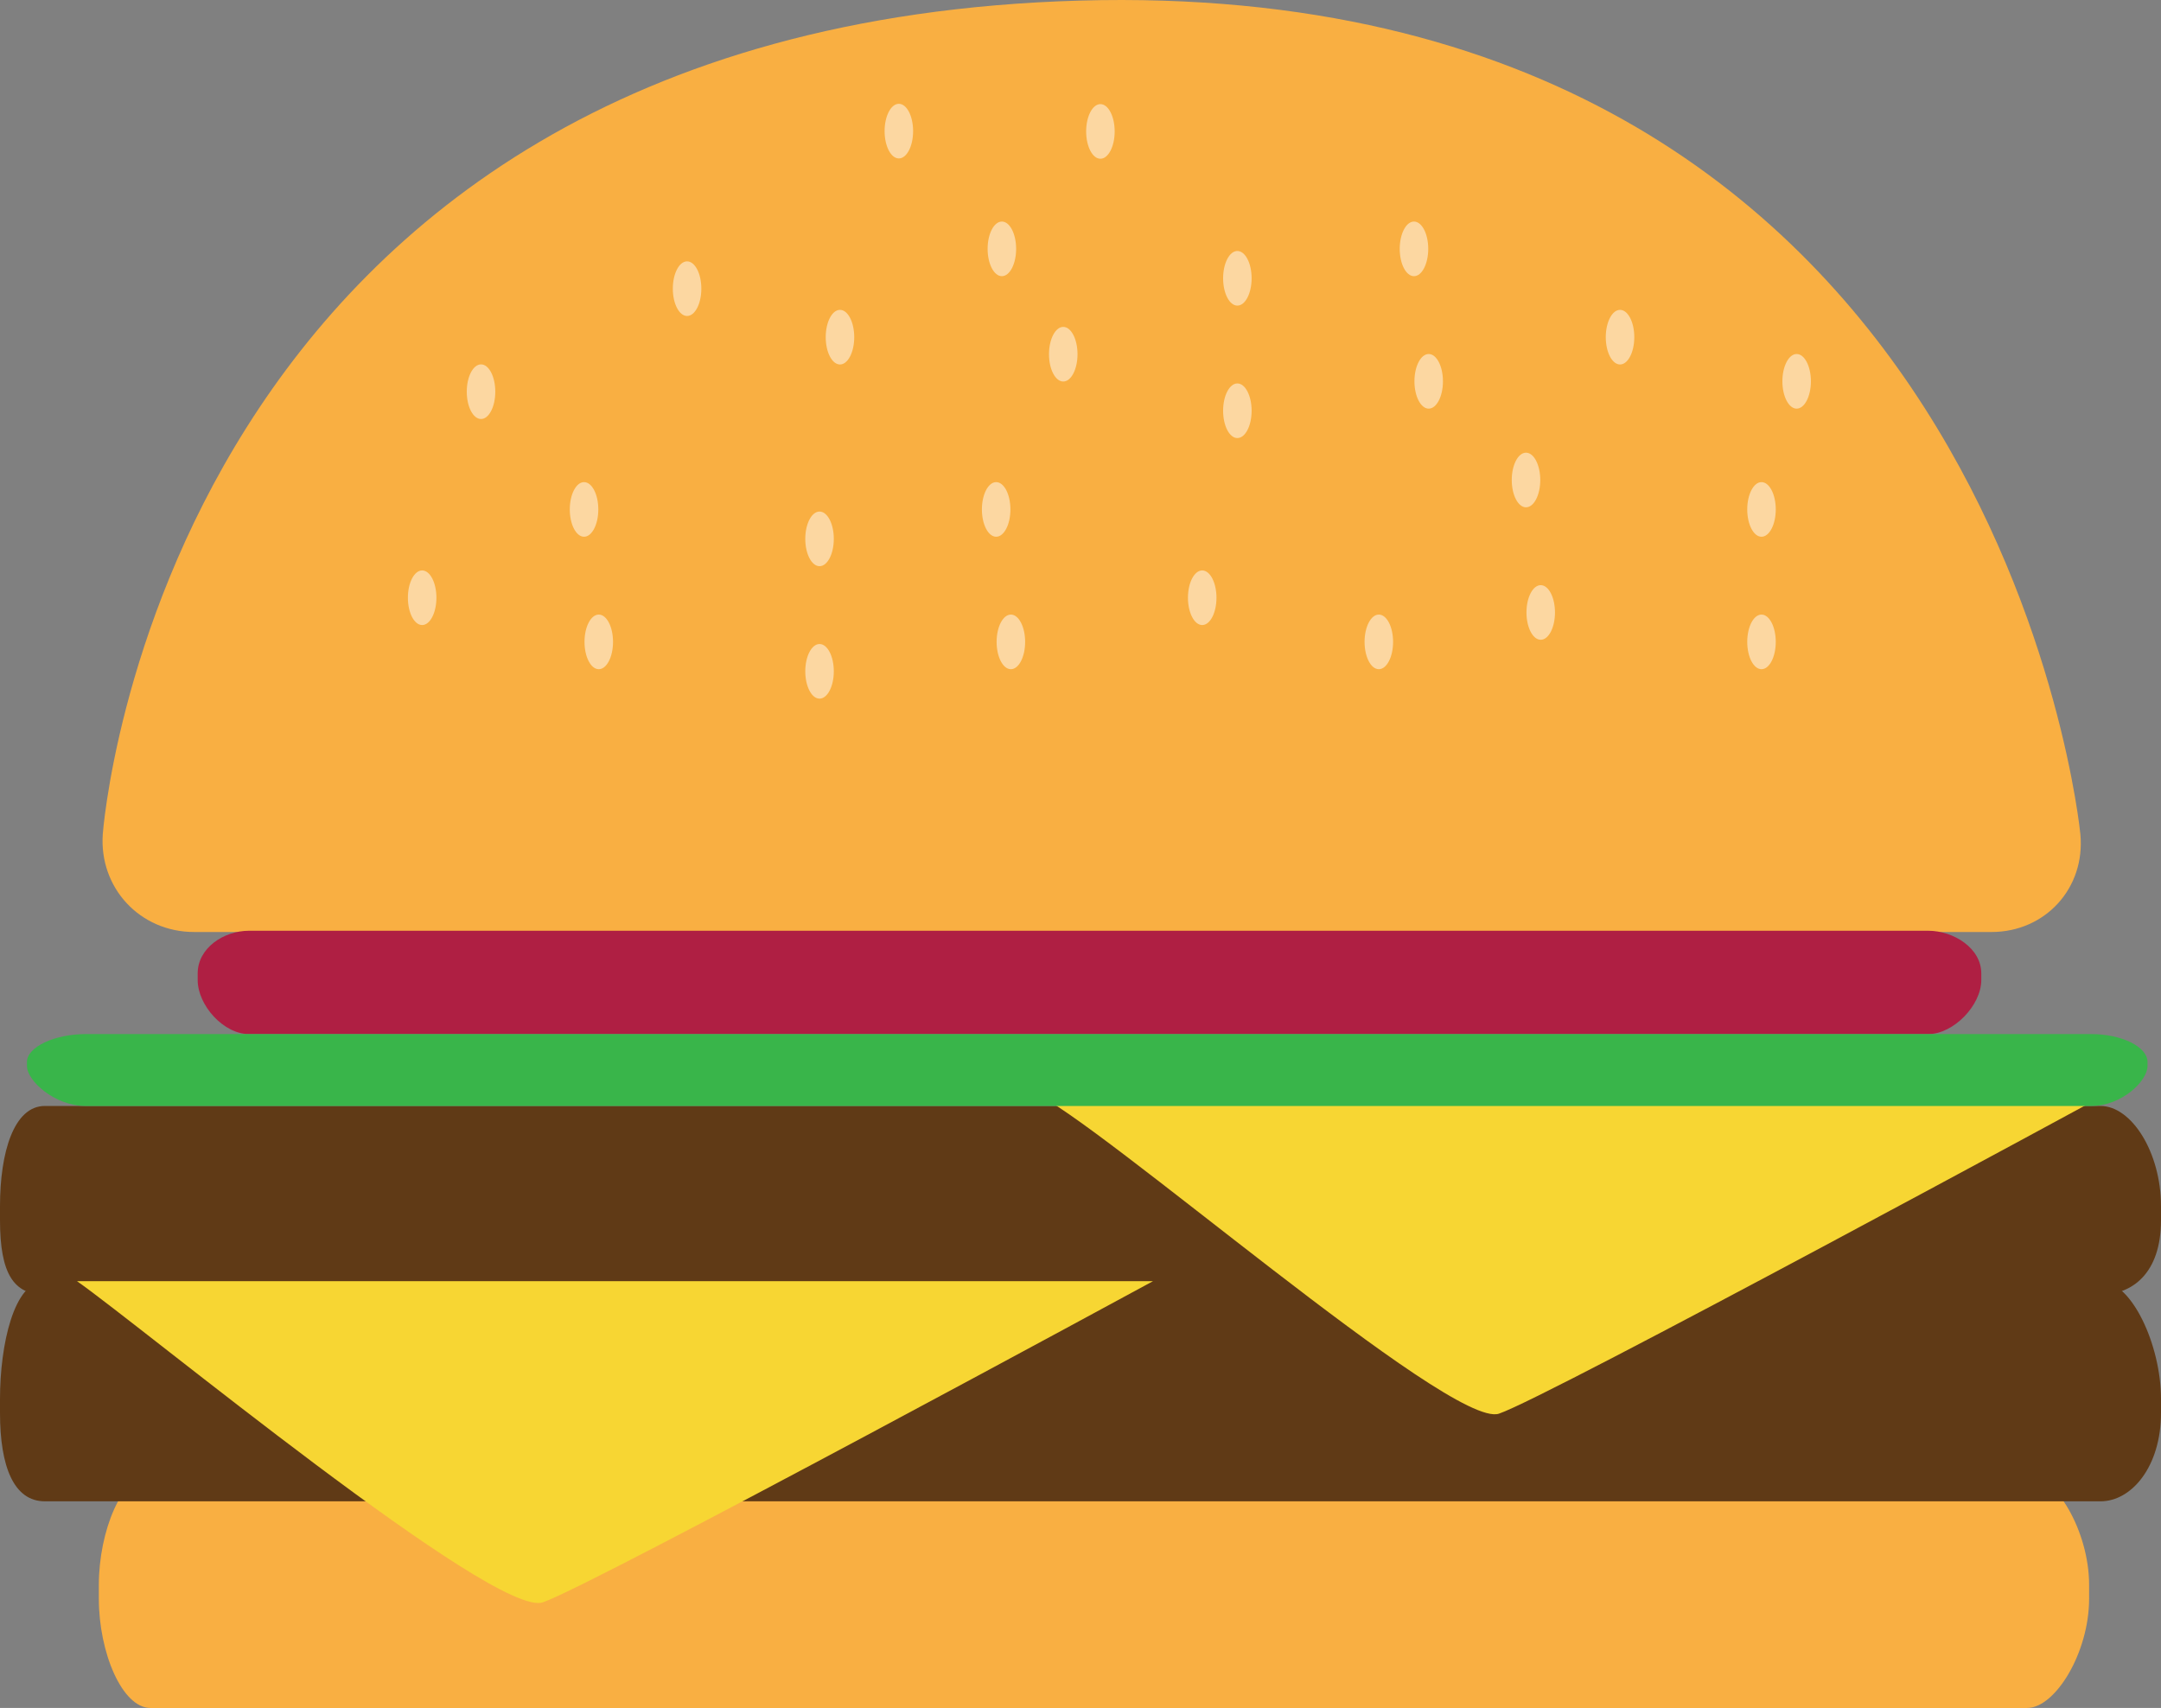
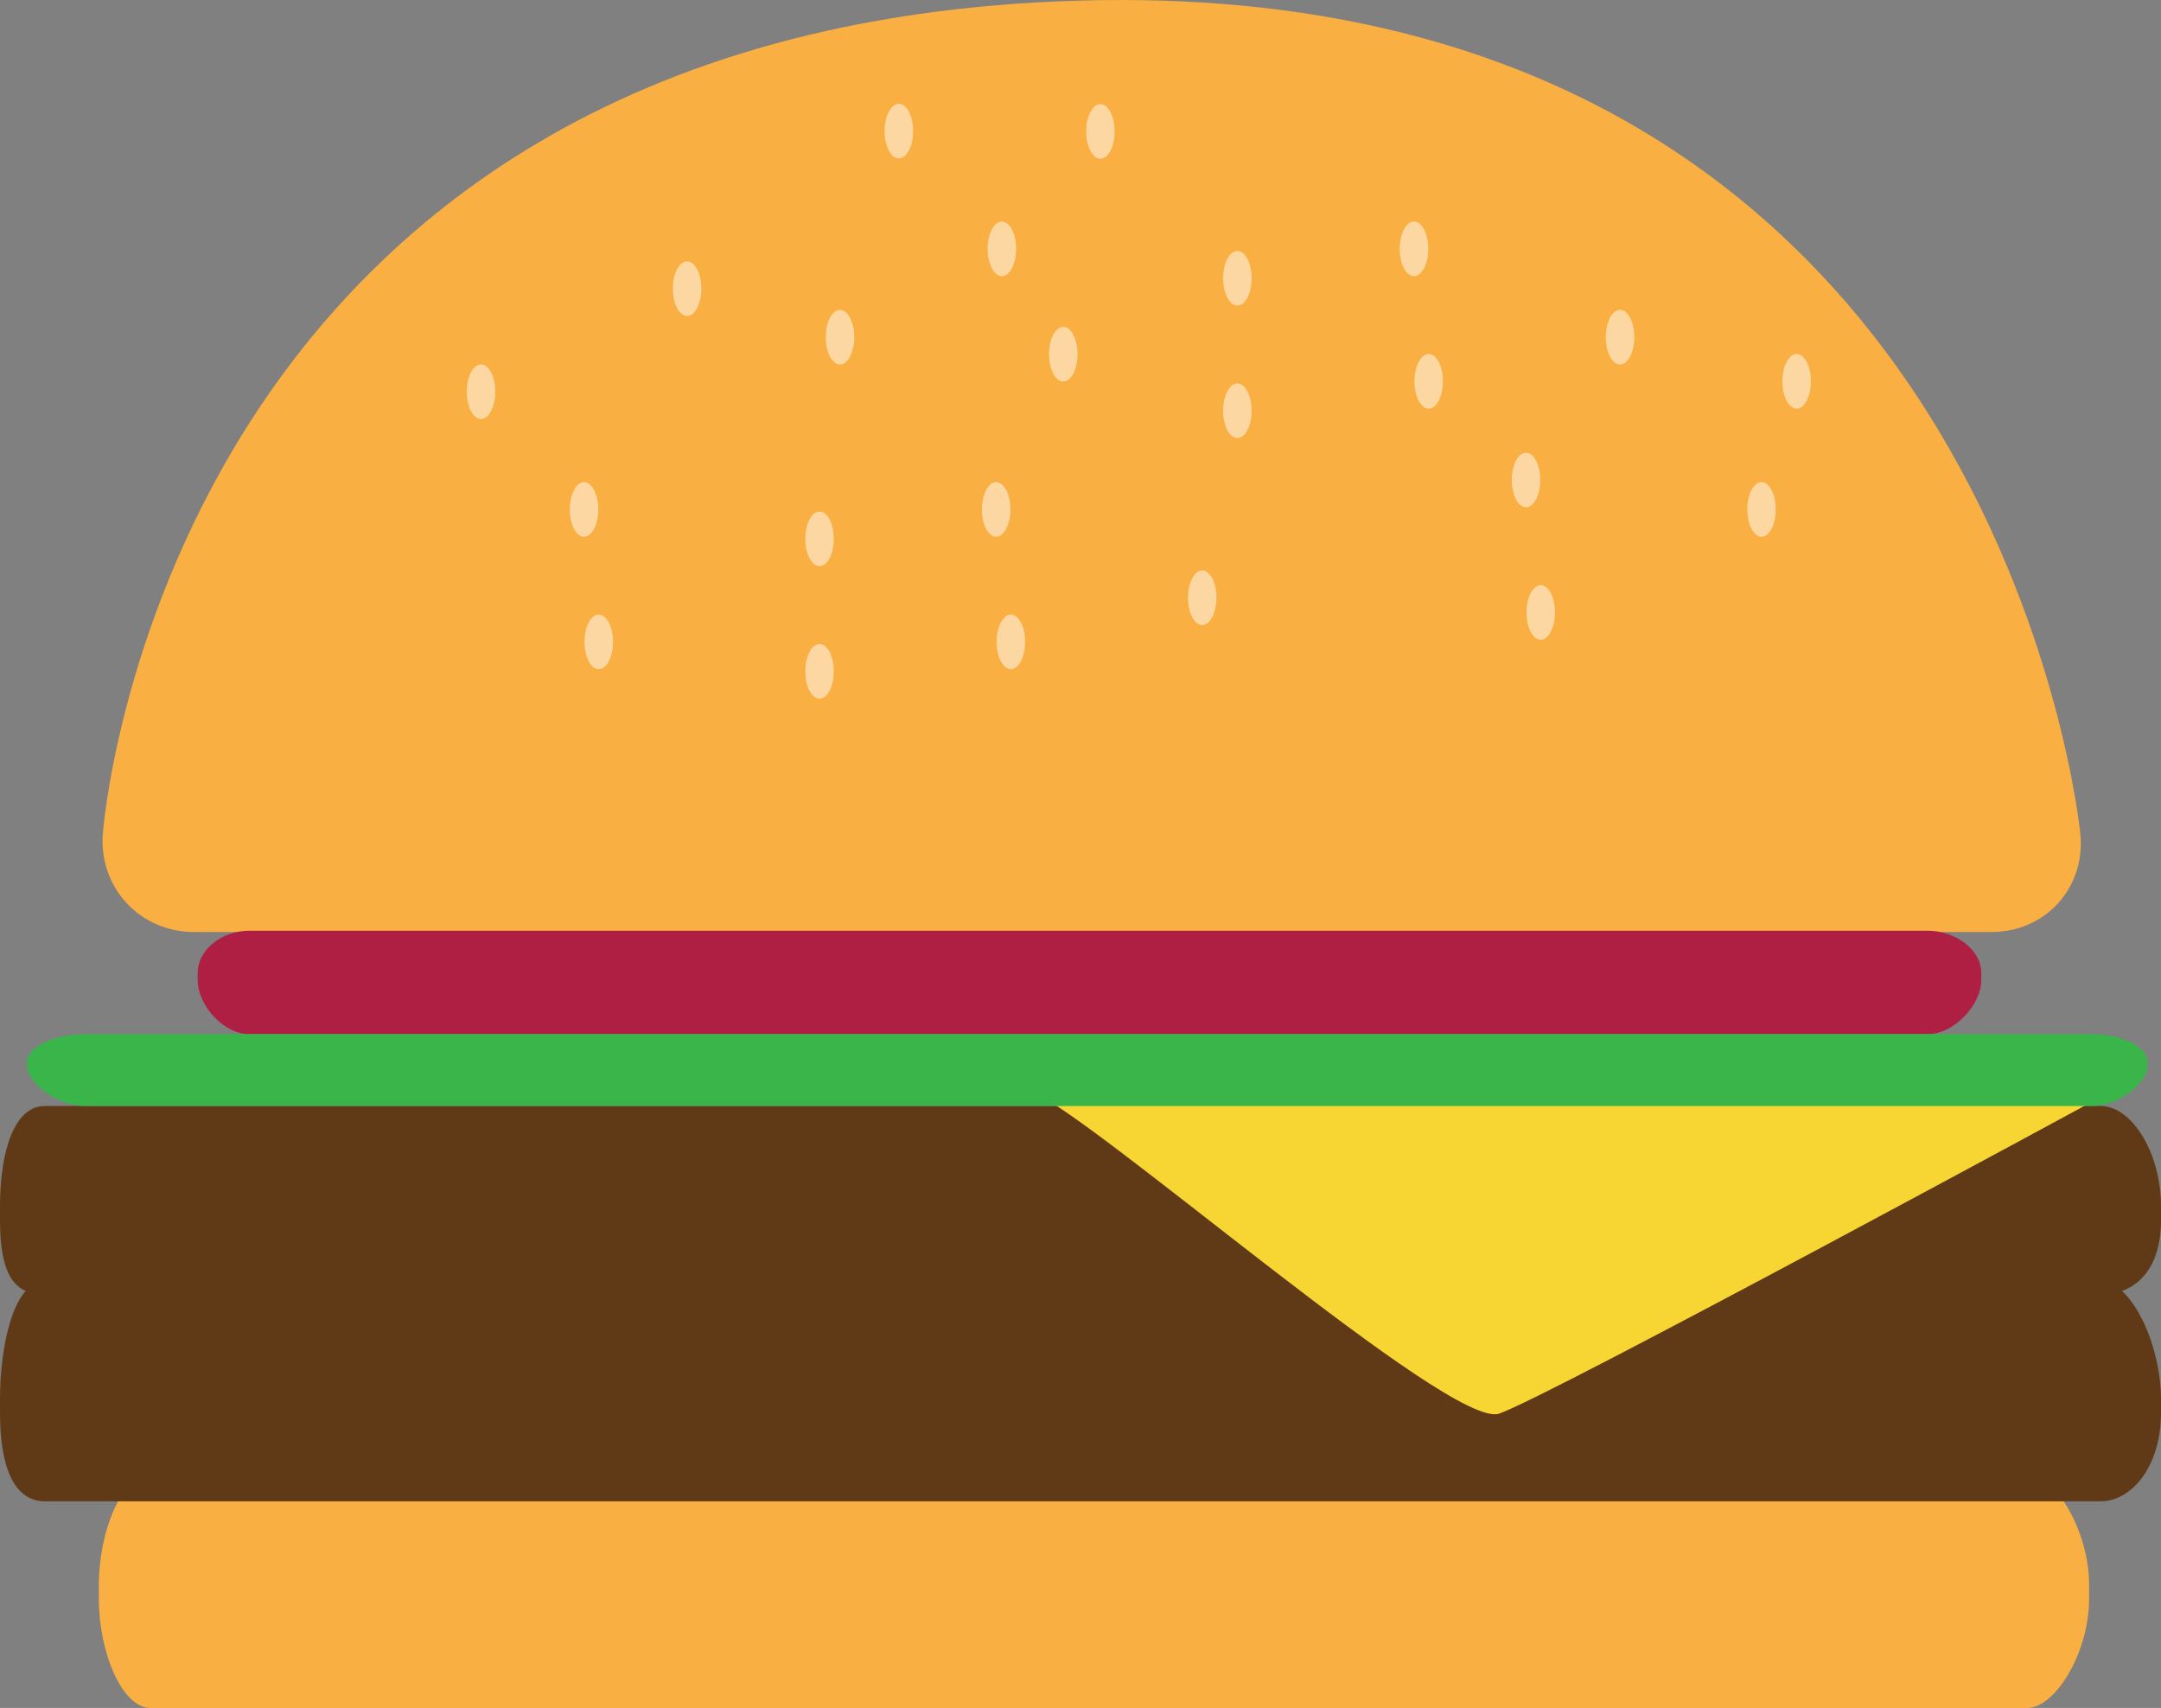
<svg xmlns="http://www.w3.org/2000/svg" version="1.1" id="Layer_1" x="0px" y="0px" width="481px" height="380.176px" viewBox="0 0 481 380.176" enable-background="new 0 0 481 380.176" xml:space="preserve">
  <rect x="0" y="0" width="481" height="380.176" fill="#808080" stroke="none" />
  <g id="change1">
    <path fill="#F9AF42" d="M465,355.869c0,11.958-7.505,24.308-13.807,24.308H33.499c-6.306,0-11.499-12.35-11.499-24.308v-3.098   c0-11.951,5.193-24.595,11.499-24.595h417.694c6.302,0,13.807,12.644,13.807,24.595V355.869z" />
  </g>
  <g id="change1_1_">
    <g>
      <path fill="#F9AF42" d="M43.198,207.454c-12.045,0-21.188-9.83-20.318-21.843c0,0,13.009-179.641,217.418-185.479    c204.399-5.838,222.753,185.525,222.753,185.525c1.15,11.99-7.765,21.8-19.81,21.8L43.198,207.454z" />
    </g>
  </g>
  <g id="change3">
    <path fill="#AF1F43" d="M441,218.137c0,5.644-6.178,12.039-11.814,12.039H55.411c-5.637,0-11.411-6.396-11.411-12.039v-1.462   c0-5.641,5.774-9.499,11.411-9.499h373.775c5.637,0,11.814,3.858,11.814,9.499V218.137z" />
  </g>
  <g id="change2">
    <path fill="#603A16" d="M481,271.592c0,11.98-6.553,16.584-13.46,16.584H9.985c-6.904,0-9.985-4.6-9.985-16.584v-3.106   c0-11.979,3.081-22.31,9.985-22.31H467.54c6.907,0,13.46,10.331,13.46,22.31V271.592z" />
    <path fill="#603A16" d="M481,314.491c0,11.978-6.553,19.686-13.46,19.686H9.985c-6.904,0-9.985-7.708-9.985-19.686v-3.107   c0-11.98,3.081-26.207,9.985-26.207H467.54c6.907,0,13.46,14.227,13.46,26.207V314.491z" />
  </g>
  <g>
-     <path fill="#F7D633" d="M17.142,285.176c14.3,10,92.937,75.069,103.66,71.492c10.724-3.573,135.835-71.492,135.835-71.492H17.142z" />
    <path fill="#F7D633" d="M229.98,243.176c14.294,6,92.931,75.072,103.657,71.492c10.724-3.574,135.831-71.492,135.831-71.492H229.98   z" />
  </g>
  <g id="change4">
    <path fill="#39B54A" d="M478,237.262c0,3.391-5.77,8.914-12.513,8.914H19.014c-6.741,0-13.014-5.523-13.014-8.914v-0.874   c0-3.391,6.273-6.212,13.014-6.212h446.473c6.743,0,12.513,2.821,12.513,6.212V237.262z" />
  </g>
  <g>
-     <ellipse opacity="0.5" fill="#FFFFFF" cx="93.964" cy="133.05" rx="3.174" ry="6.078" />
    <ellipse opacity="0.5" fill="#FFFFFF" cx="267.591" cy="133.05" rx="3.174" ry="6.078" />
    <ellipse opacity="0.5" fill="#FFFFFF" cx="133.275" cy="142.877" rx="3.174" ry="6.079" />
    <ellipse opacity="0.5" fill="#FFFFFF" cx="225.003" cy="142.877" rx="3.174" ry="6.079" />
    <ellipse opacity="0.5" fill="#FFFFFF" cx="182.415" cy="149.429" rx="3.174" ry="6.079" />
    <ellipse opacity="0.5" fill="#FFFFFF" cx="129.999" cy="113.394" rx="3.174" ry="6.079" />
    <ellipse opacity="0.5" fill="#FFFFFF" cx="221.727" cy="113.394" rx="3.174" ry="6.079" />
    <ellipse opacity="0.5" fill="#FFFFFF" cx="182.415" cy="119.946" rx="3.174" ry="6.079" />
-     <ellipse opacity="0.5" fill="#FFFFFF" cx="306.902" cy="142.877" rx="3.174" ry="6.079" />
    <ellipse opacity="0.5" fill="#FFFFFF" cx="152.932" cy="64.254" rx="3.174" ry="6.079" />
    <ellipse opacity="0.5" fill="#FFFFFF" cx="342.938" cy="136.326" rx="3.173" ry="6.078" />
-     <ellipse opacity="0.5" fill="#FFFFFF" cx="392.078" cy="142.877" rx="3.174" ry="6.079" />
    <ellipse opacity="0.5" fill="#FFFFFF" cx="339.662" cy="106.842" rx="3.174" ry="6.079" />
    <ellipse opacity="0.5" fill="#FFFFFF" cx="392.078" cy="113.394" rx="3.174" ry="6.079" />
    <ellipse opacity="0.5" fill="#FFFFFF" cx="107.068" cy="87.186" rx="3.174" ry="6.079" />
    <ellipse opacity="0.5" fill="#FFFFFF" cx="186.964" cy="75.05" rx="3.174" ry="6.078" />
    <ellipse opacity="0.5" fill="#FFFFFF" cx="360.591" cy="75.05" rx="3.174" ry="6.078" />
    <ellipse opacity="0.5" fill="#FFFFFF" cx="318.002" cy="84.877" rx="3.173" ry="6.079" />
    <ellipse opacity="0.5" fill="#FFFFFF" cx="275.416" cy="91.429" rx="3.173" ry="6.079" />
    <ellipse opacity="0.5" fill="#FFFFFF" cx="222.999" cy="55.394" rx="3.174" ry="6.079" />
    <ellipse opacity="0.5" fill="#FFFFFF" cx="314.727" cy="55.394" rx="3.174" ry="6.079" />
    <ellipse opacity="0.5" fill="#FFFFFF" cx="275.416" cy="61.946" rx="3.173" ry="6.079" />
    <ellipse opacity="0.5" fill="#FFFFFF" cx="399.902" cy="84.877" rx="3.174" ry="6.079" />
    <ellipse opacity="0.5" fill="#FFFFFF" cx="244.932" cy="29.254" rx="3.174" ry="6.079" />
    <ellipse opacity="0.5" fill="#FFFFFF" cx="236.662" cy="78.842" rx="3.174" ry="6.079" />
    <ellipse opacity="0.5" fill="#FFFFFF" cx="200.068" cy="29.186" rx="3.174" ry="6.079" />
  </g>
</svg>